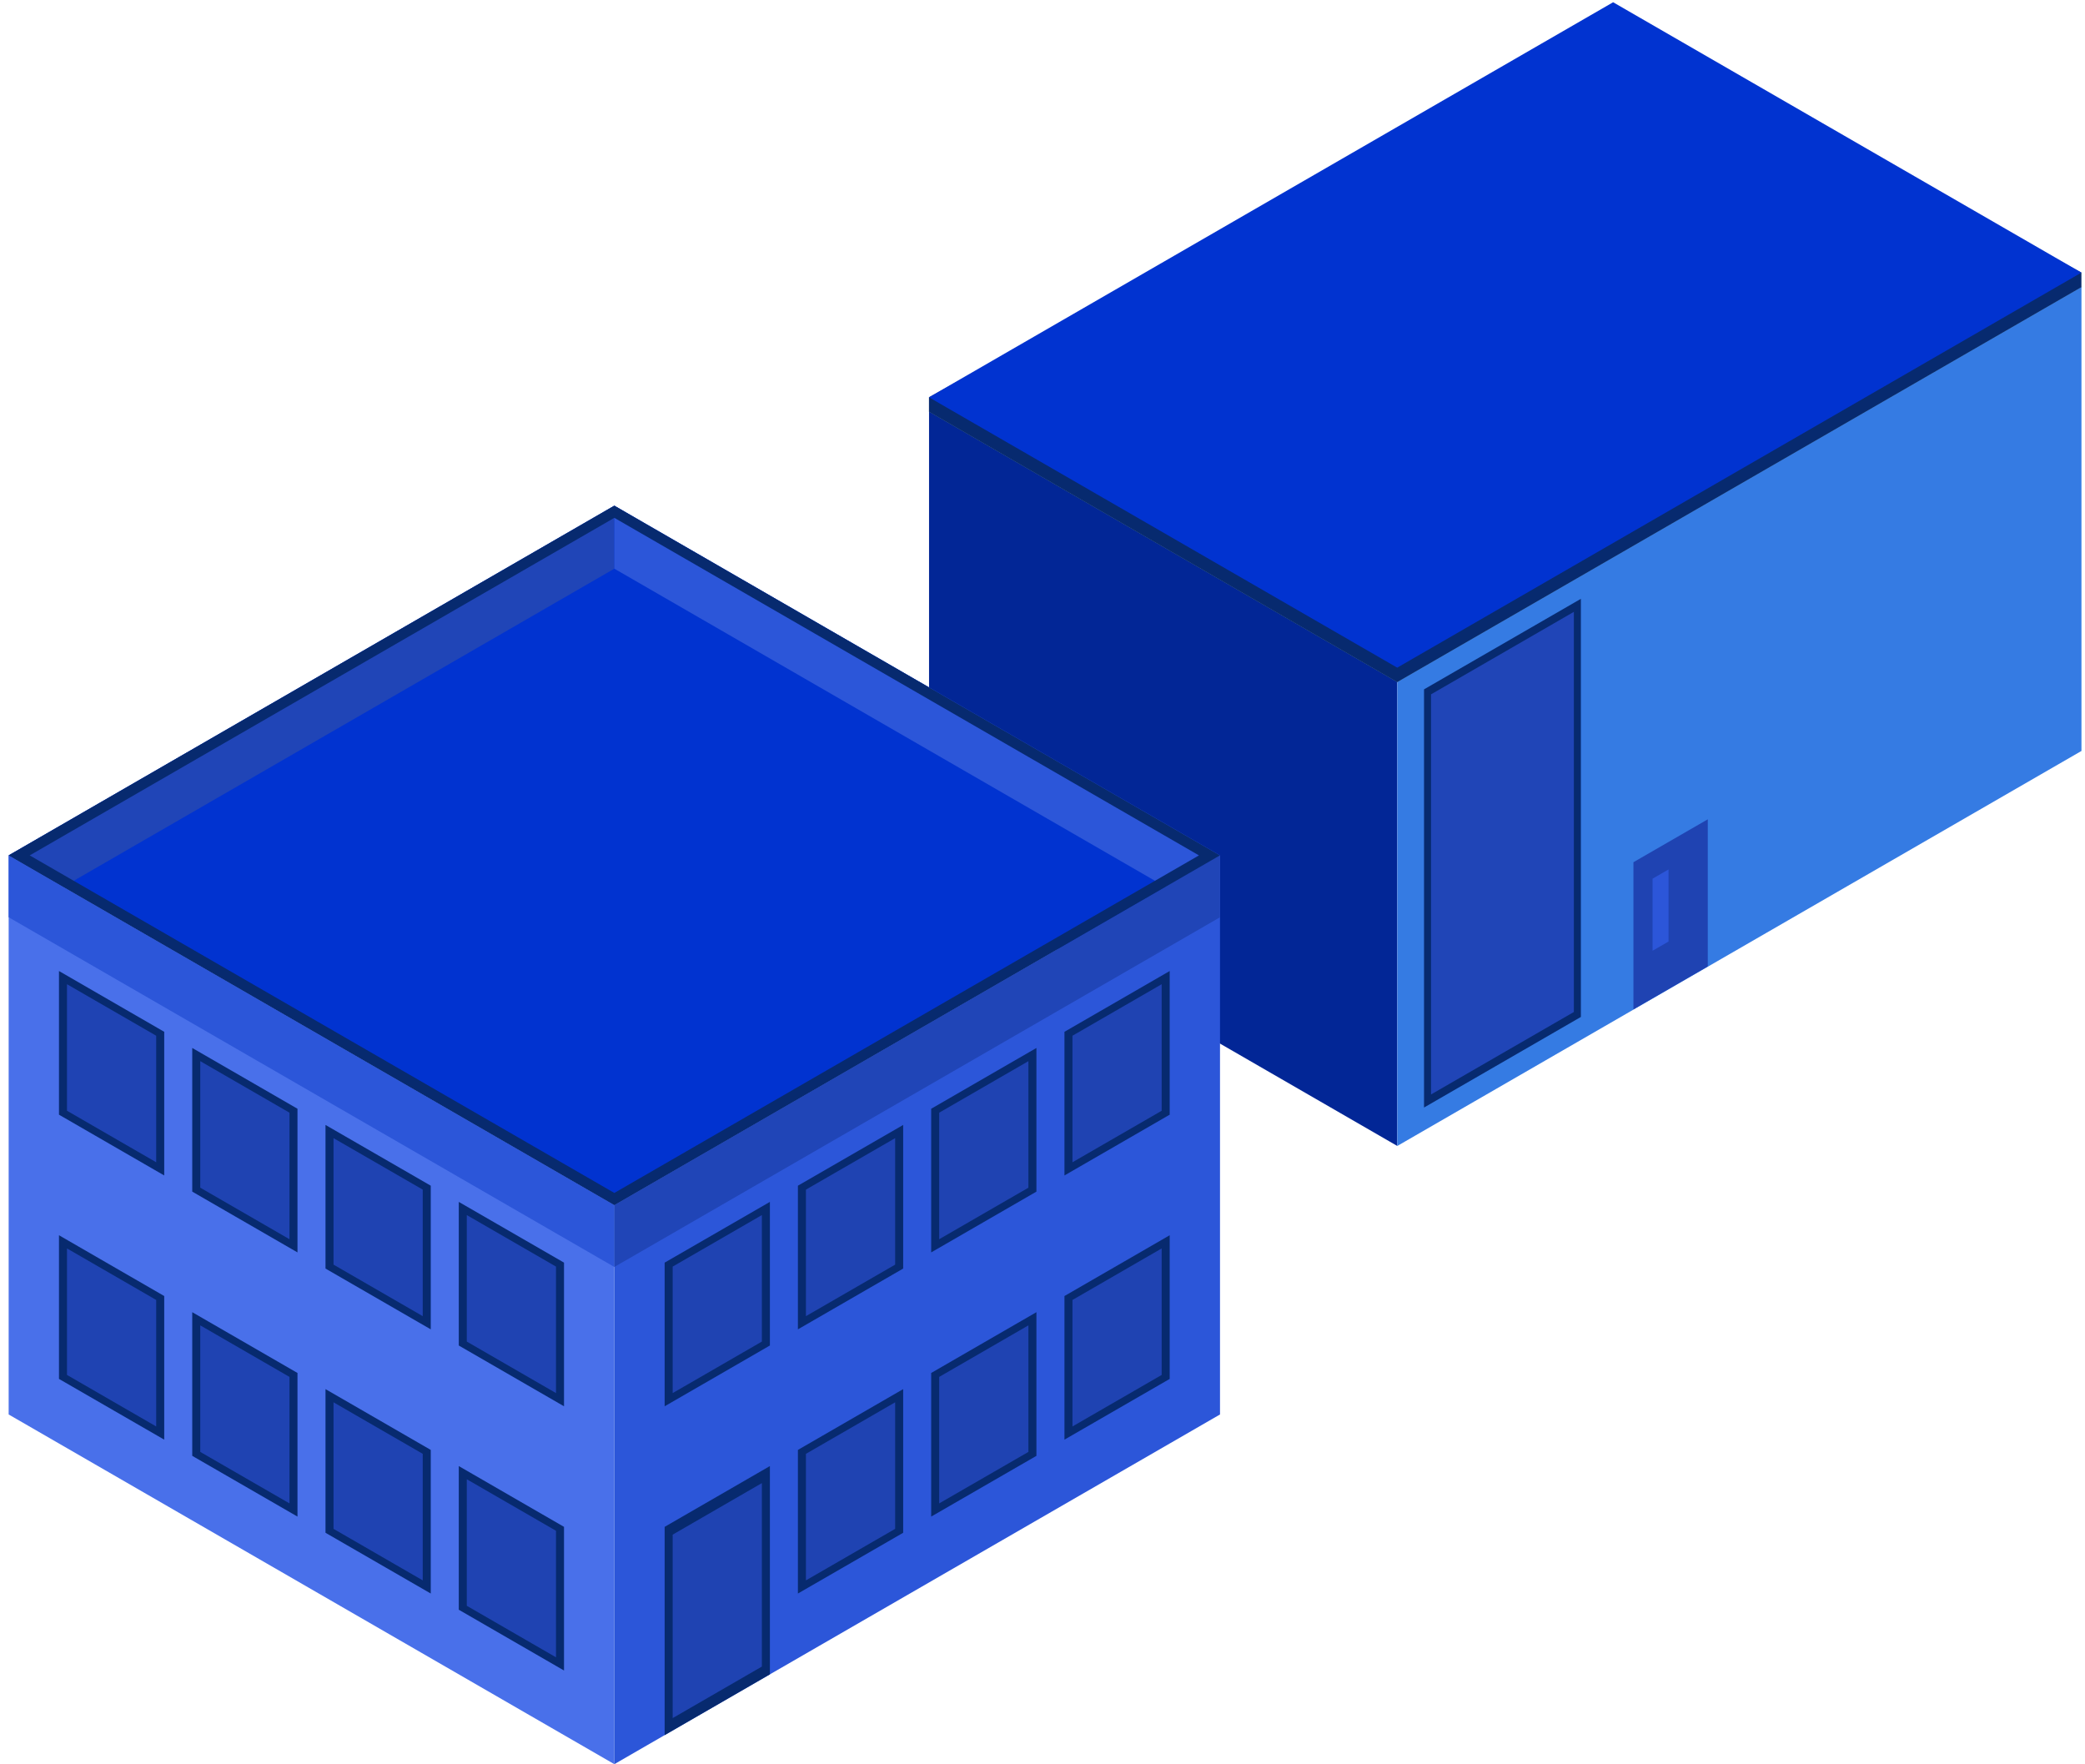
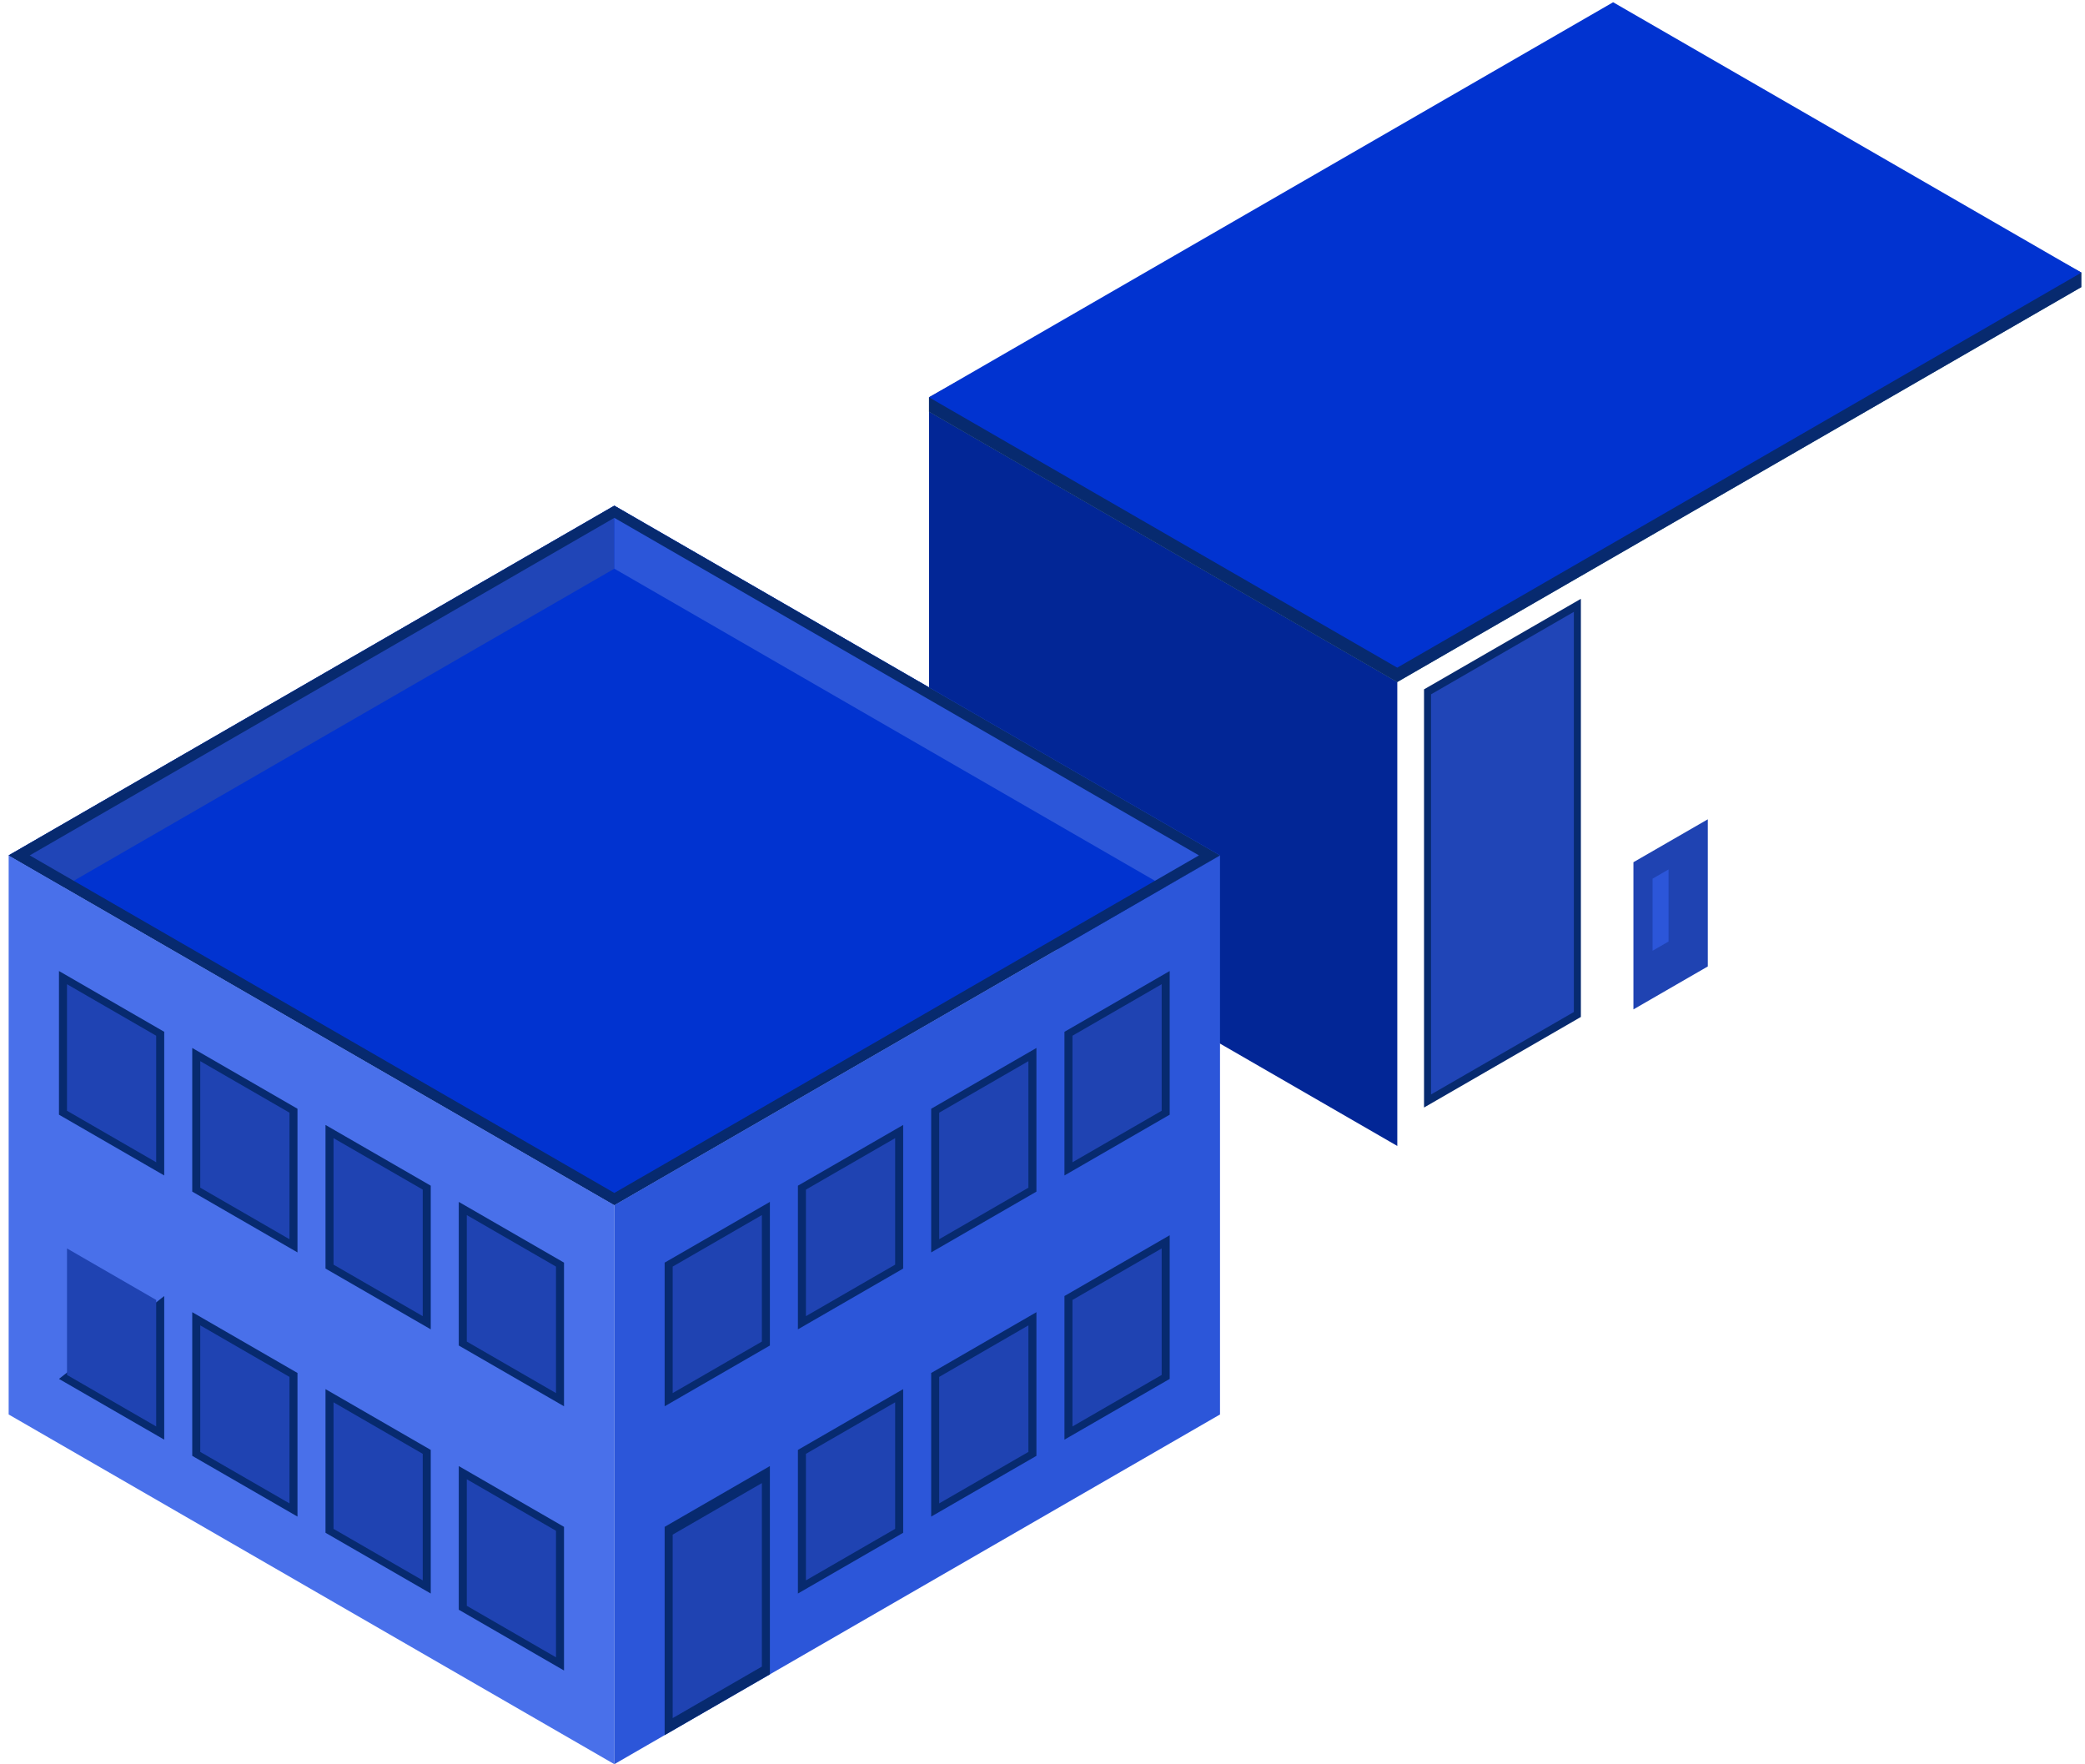
<svg xmlns="http://www.w3.org/2000/svg" width="221" height="187" viewBox="0 0 221 187" fill="none">
  <path d="M148.107 121.46L98.474 92.804V43.608L148.107 72.263V121.46Z" fill="#022696" />
-   <path d="M220.625 79.593L148.107 121.46V72.263L220.625 30.396V79.593Z" fill="#357BE3" />
  <path d="M167.566 107.787L150.94 117.388V73.065L167.566 63.468V107.787Z" fill="#072A6F" />
  <path d="M166.821 107.262L151.682 116.002V73.594L166.821 64.85V107.262Z" fill="#2045B7" />
  <path d="M181.018 102.433L173.136 106.986V91.386L181.018 86.838V102.433Z" fill="#1F43B2" />
-   <path d="M180.417 101.848L173.733 105.707V91.971L180.417 88.112V101.848Z" fill="#1F43B2" />
  <path d="M176.859 92.151V99.793L175.164 100.77V93.129L176.859 92.151Z" fill="#2C56D9" />
  <path d="M98.466 43.636L148.099 72.291L220.621 30.424L170.984 1.765L98.466 43.636Z" fill="#3C6C8C" />
  <path d="M98.466 43.636L148.099 72.291L220.621 30.424V28.893L170.984 1.765L98.466 42.109V43.636Z" fill="#072A6F" />
  <path d="M98.466 42.109L148.099 70.765L220.621 28.893L170.984 0.238L98.466 42.109Z" fill="#0133D0" />
  <path d="M129.315 90.663L65.117 53.598L0.918 90.663L65.117 127.728L129.315 90.663Z" fill="#0133D0" />
  <path d="M0.918 90.663L6.697 93.999L65.117 60.274V53.598L0.918 90.663Z" fill="#2045B7" />
  <path d="M65.117 53.598V60.274L123.536 93.999L129.315 90.663L65.117 53.598Z" fill="#2C56D9" />
  <path d="M65.117 186.984L0.918 149.919V90.663L65.117 127.728V186.984Z" fill="#4970EA" />
  <path d="M17.406 124.587L6.251 118.145V102.918L17.406 109.361V124.587Z" fill="#072A6F" />
  <path d="M16.556 123.189L7.101 117.728V104.317L16.556 109.777V123.189Z" fill="#1F43B3" />
  <path d="M31.532 132.742L20.377 126.3V111.073L31.532 117.516V132.742Z" fill="#072A6F" />
  <path d="M30.682 131.344L21.227 125.883V112.472L30.682 117.932V131.344Z" fill="#1F43B2" />
  <path d="M45.658 140.897L34.502 134.455V119.233L45.658 125.671V140.897Z" fill="#072A6F" />
  <path d="M44.808 139.499L35.352 134.038V120.631L44.808 126.087V139.499Z" fill="#1F43B2" />
  <path d="M59.783 149.052L48.628 142.61V127.388L59.783 133.826V149.052Z" fill="#072A6F" />
  <path d="M58.933 147.654L49.478 142.193V128.786L58.933 134.246V147.654Z" fill="#1F43B2" />
-   <path d="M17.406 152.588L6.251 146.15V130.923L17.406 137.366V152.588Z" fill="#072A6F" />
+   <path d="M17.406 152.588L6.251 146.15L17.406 137.366V152.588Z" fill="#072A6F" />
  <path d="M16.556 151.19L7.101 145.729V132.321L16.556 137.782V151.19Z" fill="#1F43B2" />
  <path d="M31.532 160.743L20.377 154.305V139.078L31.532 145.521V160.743Z" fill="#072A6F" />
  <path d="M30.682 159.344L21.227 153.888V140.476L30.682 145.937V159.344Z" fill="#1F43B2" />
  <path d="M45.658 168.898L34.502 162.459V147.233L45.658 153.676V168.898Z" fill="#072A6F" />
  <path d="M44.808 167.504L35.352 162.043V148.631L44.808 154.092V167.504Z" fill="#1F43B2" />
  <path d="M59.783 177.057L48.628 170.614V155.388L59.783 161.831V177.057Z" fill="#072A6F" />
  <path d="M58.933 175.659L49.478 170.198V156.786L58.933 162.247V175.659Z" fill="#1F43B2" />
-   <path d="M65.117 134.285L0.918 97.22V90.663L65.117 127.728V134.285Z" fill="#2C56D9" />
  <path d="M129.315 149.919L65.117 186.984V127.728L129.315 90.663V149.919Z" fill="#2C56D9" />
  <path d="M81.605 142.61L70.45 149.052V133.826L81.605 127.388V142.61Z" fill="#072A6F" />
  <path d="M80.755 142.193L71.3 147.654V134.246L80.755 128.786V142.193Z" fill="#1F43B2" />
  <path d="M95.731 134.455L84.575 140.897V125.671L95.731 119.233V134.455Z" fill="#072A6F" />
  <path d="M94.881 134.038L85.425 139.499V126.087L94.881 120.631V134.038Z" fill="#1F43B2" />
  <path d="M109.856 126.3L98.701 132.742V117.516L109.856 111.073V126.3Z" fill="#072A6F" />
  <path d="M109.006 125.883L99.551 131.344V117.932L109.006 112.472V125.883Z" fill="#1F43B2" />
  <path d="M123.982 118.145L112.827 124.587V109.361L123.982 102.918V118.145Z" fill="#072A6F" />
  <path d="M123.132 117.728L113.676 123.189V109.777L123.132 104.317V117.728Z" fill="#1F43B2" />
  <path d="M81.605 177.465L70.45 183.907V161.831L81.605 155.388V177.465Z" fill="#072A6F" />
  <path d="M80.755 176.64L71.3 182.101V162.655L80.755 157.194V176.64Z" fill="#1F43B2" />
  <path d="M95.731 162.459L84.575 168.898V153.676L95.731 147.233V162.459Z" fill="#072A6F" />
  <path d="M94.881 162.043L85.425 167.504V154.092L94.881 148.631V162.043Z" fill="#1F43B2" />
  <path d="M109.856 154.305L98.701 160.743V145.521L109.856 139.078V154.305Z" fill="#072A6F" />
  <path d="M109.006 153.888L99.551 159.344V145.937L109.006 140.476V153.888Z" fill="#1F43B2" />
  <path d="M123.982 146.15L112.827 152.588V137.366L123.982 130.923V146.15Z" fill="#072A6F" />
  <path d="M123.132 145.729L113.676 151.19V137.782L123.132 132.321V145.729Z" fill="#1F43B2" />
-   <path d="M129.315 97.22L65.117 134.285V127.728L129.315 90.663V97.22Z" fill="#2045B7" />
  <path d="M65.117 53.598L0.918 90.663L65.117 127.728L129.315 90.663L65.117 53.598ZM3.149 90.663L65.117 54.886L127.084 90.663L65.117 126.44L3.149 90.663Z" fill="#072A6F" />
</svg>